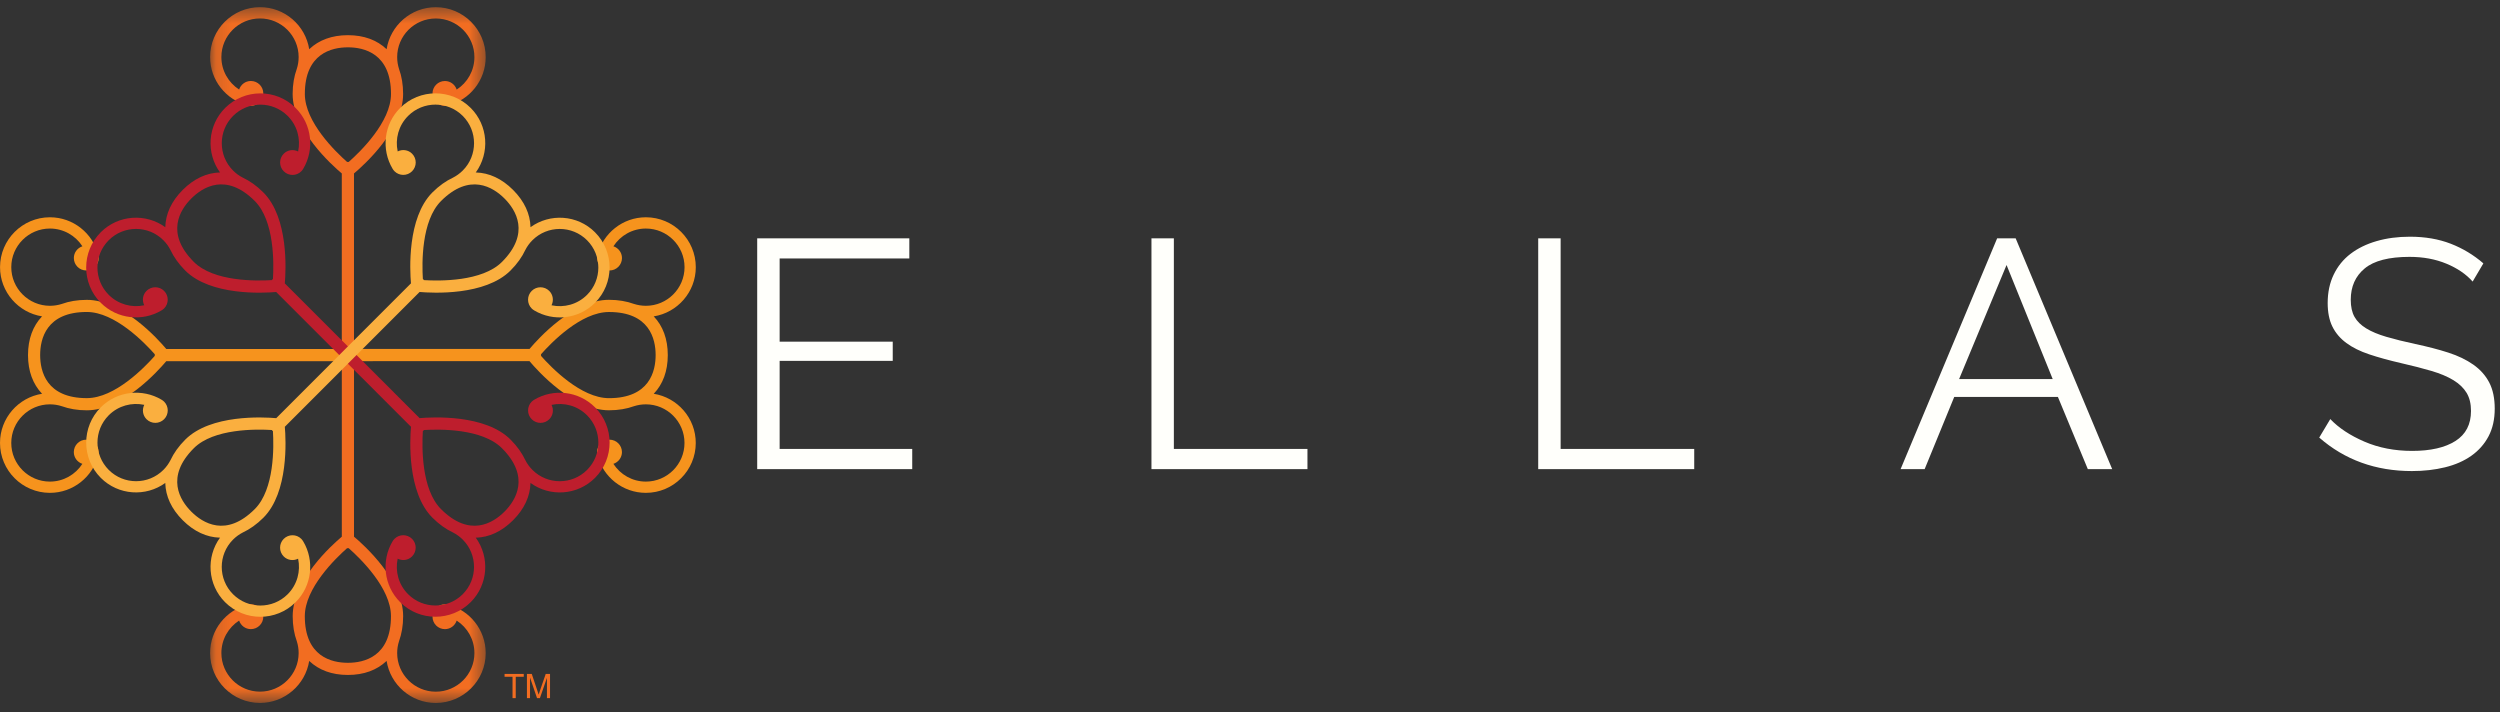
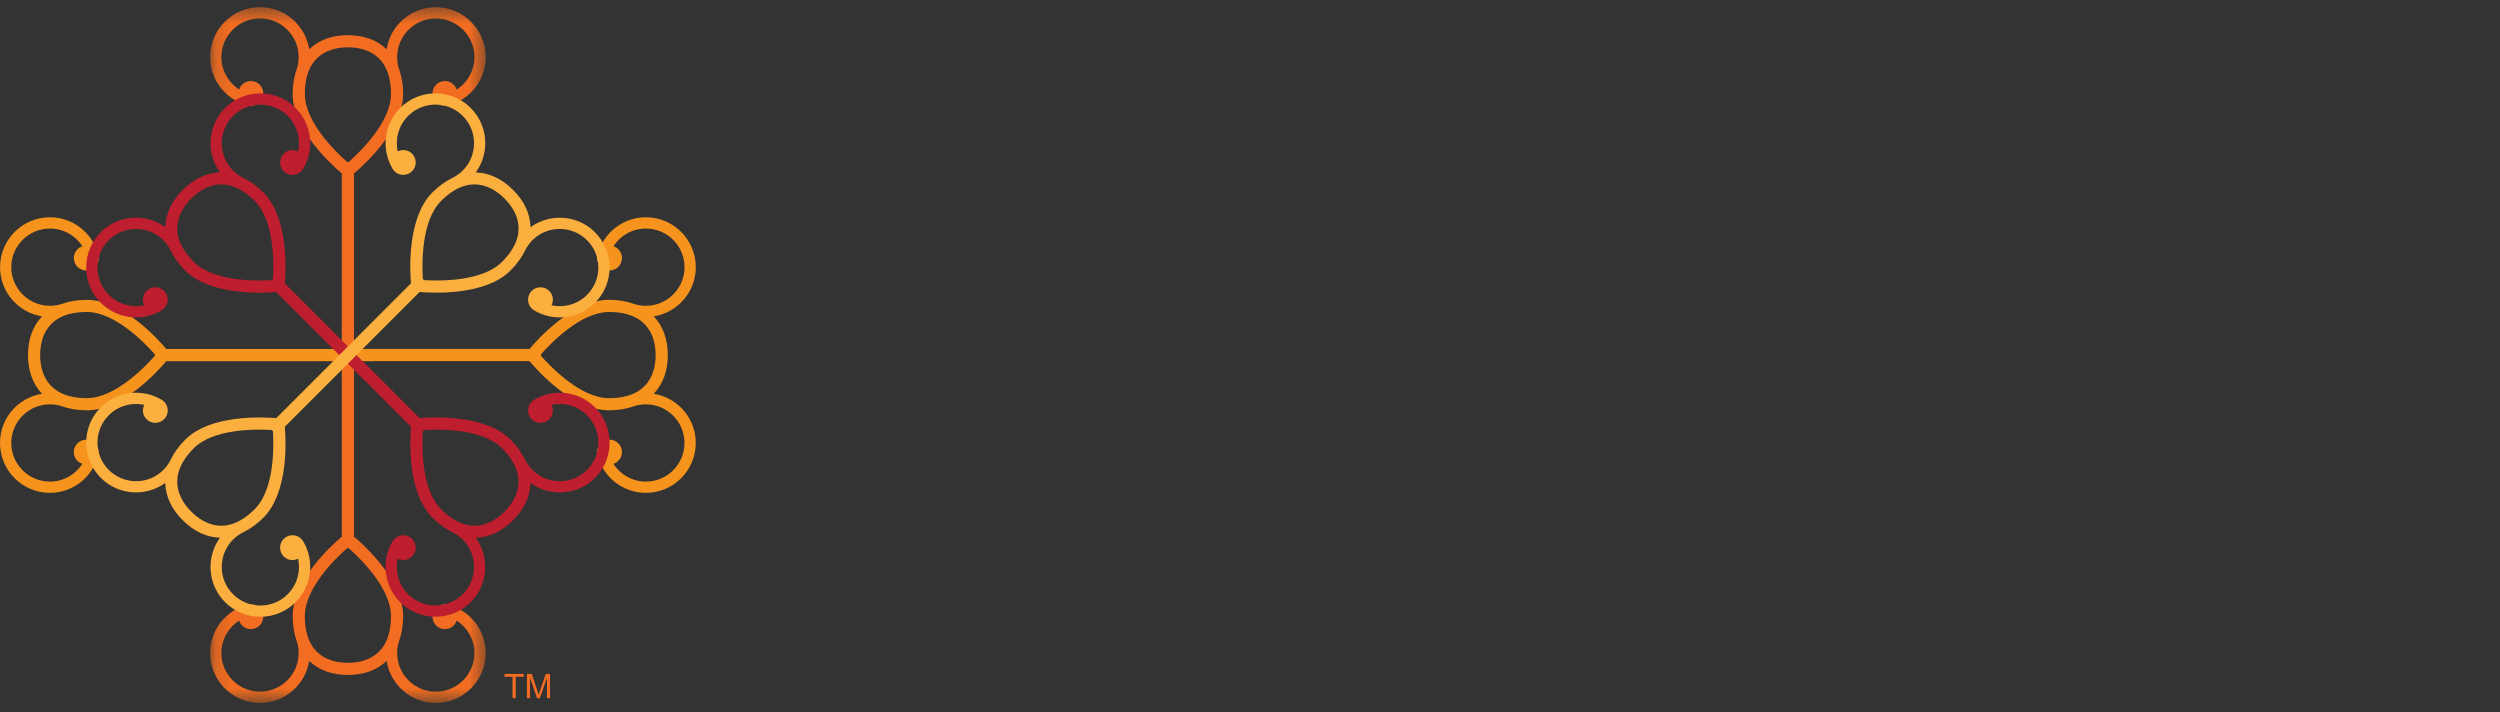
<svg xmlns="http://www.w3.org/2000/svg" xmlns:xlink="http://www.w3.org/1999/xlink" width="158px" height="45px" viewBox="0 0 158 45" version="1.1">
  <rect x="0" y="0" width="158" height="45" fill="#333333" stroke="none" />
  <title>ellas-logo-mobile</title>
  <desc>Created with Sketch.</desc>
  <defs>
    <polygon id="path-1" points="0.133 0.449 17.55 0.449 17.55 44.423 0.133 44.423" />
  </defs>
  <g id="Home" stroke="none" stroke-width="1" fill="none" fill-rule="evenodd">
    <g id="Mobile-Menu---Opened" transform="translate(-43, -11)">
      <g id="ellas-logo-mobile" transform="translate(43, 11)">
        <g>
          <g id="Group-3" transform="translate(13.146, 0.004)">
            <mask id="mask-2" fill="white">
              <use xlink:href="#path-1" />
            </mask>
            <g id="Clip-2" />
            <path d="M8.841,41.885 C7.824,41.885 6.118,41.502 6.118,38.937 C6.118,37.169 8.053,35.291 8.794,34.637 C8.811,34.641 8.824,34.647 8.841,34.647 C8.858,34.647 8.871,34.641 8.888,34.637 C9.628,35.291 11.563,37.165 11.563,38.937 C11.563,41.502 9.858,41.885 8.841,41.885 M6.12,5.936 C6.12,3.37 7.825,2.987 8.842,2.987 C9.859,2.987 11.565,3.37 11.565,5.936 C11.565,7.703 9.63,9.581 8.889,10.235 C8.872,10.231 8.859,10.225 8.842,10.225 C8.825,10.225 8.812,10.231 8.795,10.235 C8.055,9.581 6.12,7.707 6.12,5.936 M15.174,38.214 L15.174,38.216 C15.109,38.199 15.043,38.187 14.973,38.187 C14.54,38.187 14.188,38.539 14.188,38.973 C14.188,39.407 14.54,39.758 14.973,39.758 C15.322,39.758 15.613,39.531 15.716,39.217 C16.391,39.652 16.838,40.41 16.838,41.271 C16.838,42.616 15.743,43.712 14.396,43.712 C13.051,43.712 11.955,42.616 11.955,41.271 C11.955,41.009 11.996,40.758 12.072,40.523 L12.072,40.522 C12.239,40.06 12.333,39.533 12.333,38.937 C12.333,36.669 9.858,34.444 9.227,33.914 L9.227,21.577 C9.227,21.571 9.226,21.564 9.226,21.558 L9.226,10.958 C9.857,10.428 12.331,8.203 12.331,5.936 C12.331,5.341 12.24,4.814 12.072,4.352 C11.996,4.116 11.955,3.864 11.955,3.604 C11.955,2.258 13.051,1.163 14.396,1.163 C15.743,1.163 16.838,2.258 16.838,3.604 C16.838,4.465 16.391,5.223 15.716,5.657 C15.613,5.344 15.322,5.116 14.973,5.116 C14.54,5.116 14.188,5.468 14.188,5.902 C14.188,6.335 14.54,6.687 14.973,6.687 C15.043,6.687 15.109,6.675 15.174,6.658 L15.174,6.66 C16.538,6.313 17.55,5.074 17.55,3.604 C17.55,1.865 16.135,0.451 14.396,0.451 C12.827,0.451 11.525,1.606 11.287,3.11 L11.274,3.093 C10.68,2.533 9.863,2.219 8.842,2.219 C7.822,2.219 7.004,2.533 6.41,3.093 L6.397,3.112 C6.16,1.606 4.857,0.449 3.287,0.449 C1.548,0.449 0.133,1.863 0.133,3.602 C0.133,5.073 1.145,6.31 2.509,6.658 L2.509,6.656 C2.574,6.673 2.64,6.685 2.709,6.685 C3.143,6.685 3.495,6.333 3.495,5.899 C3.495,5.466 3.143,5.114 2.709,5.114 C2.361,5.114 2.069,5.342 1.967,5.655 C1.292,5.22 0.845,4.462 0.845,3.602 C0.845,2.256 1.94,1.161 3.287,1.161 C4.632,1.161 5.728,2.256 5.728,3.602 C5.728,3.863 5.687,4.114 5.611,4.35 L5.611,4.35 C5.444,4.812 5.349,5.34 5.349,5.936 C5.349,8.203 7.825,10.428 8.455,10.958 L8.455,24.006 C8.455,24.013 8.457,24.019 8.457,24.026 L8.457,33.914 C7.826,34.444 5.352,36.669 5.352,38.937 C5.352,39.532 5.443,40.058 5.611,40.52 C5.687,40.756 5.728,41.007 5.728,41.268 C5.728,42.614 4.632,43.709 3.287,43.709 C1.94,43.709 0.845,42.614 0.845,41.268 C0.845,40.407 1.292,39.65 1.967,39.215 C2.069,39.529 2.361,39.757 2.709,39.757 C3.143,39.757 3.495,39.404 3.495,38.971 C3.495,38.537 3.143,38.185 2.709,38.185 C2.64,38.185 2.574,38.197 2.509,38.214 L2.509,38.212 C1.145,38.559 0.133,39.798 0.133,41.268 C0.133,43.007 1.548,44.421 3.287,44.421 C4.856,44.421 6.158,43.266 6.396,41.762 L6.409,41.779 C7.003,42.339 7.82,42.653 8.841,42.653 C9.861,42.653 10.678,42.339 11.273,41.779 L11.286,41.761 C11.523,43.266 12.826,44.423 14.396,44.423 C16.135,44.423 17.55,43.009 17.55,41.271 C17.55,39.8 16.538,38.561 15.174,38.214" id="Fill-1" fill="#F26D21" mask="url(#mask-2)" />
          </g>
          <path d="M41.436,22.441 C41.436,23.458 41.053,25.164 38.488,25.164 C36.72,25.164 34.842,23.228 34.188,22.488 C34.192,22.471 34.199,22.458 34.199,22.441 C34.199,22.424 34.192,22.411 34.188,22.394 C34.842,21.654 36.717,19.719 38.488,19.719 C41.053,19.719 41.436,21.424 41.436,22.441 M5.486,25.162 C2.921,25.162 2.538,23.456 2.538,22.44 C2.538,21.423 2.921,19.717 5.486,19.717 C7.254,19.717 9.132,21.652 9.786,22.393 C9.783,22.41 9.776,22.423 9.776,22.44 C9.776,22.456 9.783,22.469 9.786,22.487 C9.132,23.227 7.258,25.162 5.486,25.162 M37.765,16.108 L37.767,16.108 C37.75,16.172 37.738,16.239 37.738,16.308 C37.738,16.742 38.09,17.094 38.524,17.094 C38.958,17.094 39.309,16.742 39.309,16.308 C39.309,15.96 39.081,15.669 38.768,15.565 C39.203,14.891 39.961,14.444 40.821,14.444 C42.167,14.444 43.263,15.539 43.263,16.885 C43.263,18.231 42.167,19.326 40.821,19.326 C40.561,19.326 40.309,19.285 40.074,19.21 L40.073,19.21 C39.611,19.043 39.083,18.948 38.488,18.948 C36.22,18.948 33.995,21.424 33.465,22.054 L21.128,22.054 C21.122,22.054 21.115,22.056 21.109,22.056 L10.509,22.056 C9.979,21.425 7.755,18.951 5.486,18.951 C4.892,18.951 4.365,19.042 3.903,19.21 L3.902,19.21 C3.667,19.285 3.416,19.326 3.155,19.326 C1.809,19.326 0.713,18.231 0.713,16.885 C0.713,15.539 1.809,14.444 3.155,14.444 C4.015,14.444 4.773,14.891 5.208,15.565 C4.895,15.669 4.667,15.96 4.667,16.308 C4.667,16.742 5.019,17.094 5.453,17.094 C5.887,17.094 6.238,16.742 6.238,16.308 C6.238,16.239 6.226,16.172 6.209,16.108 L6.211,16.108 C5.864,14.744 4.625,13.732 3.155,13.732 C1.417,13.732 0.002,15.147 0.002,16.885 C0.002,18.455 1.157,19.757 2.661,19.995 L2.645,20.008 C2.084,20.602 1.77,21.419 1.77,22.44 C1.77,23.46 2.084,24.277 2.645,24.871 L2.663,24.885 C1.157,25.121 0,26.424 0,27.995 C0,29.734 1.414,31.148 3.153,31.148 C4.623,31.148 5.862,30.137 6.209,28.773 L6.207,28.773 C6.224,28.708 6.236,28.642 6.236,28.572 C6.236,28.139 5.884,27.787 5.45,27.787 C5.017,27.787 4.665,28.139 4.665,28.572 C4.665,28.921 4.892,29.212 5.206,29.315 C4.771,29.989 4.013,30.437 3.153,30.437 C1.807,30.437 0.712,29.342 0.712,27.995 C0.712,26.649 1.807,25.554 3.153,25.554 C3.414,25.554 3.665,25.595 3.901,25.671 L3.901,25.671 C4.363,25.838 4.891,25.932 5.486,25.932 C7.755,25.932 9.979,23.456 10.509,22.826 L23.557,22.826 C23.564,22.826 23.57,22.825 23.577,22.825 L33.465,22.825 C33.995,23.456 36.22,25.93 38.488,25.93 C39.082,25.93 39.609,25.839 40.071,25.671 C40.307,25.595 40.558,25.554 40.819,25.554 C42.165,25.554 43.26,26.649 43.26,27.995 C43.26,29.342 42.165,30.437 40.819,30.437 C39.959,30.437 39.201,29.989 38.766,29.315 C39.079,29.212 39.307,28.921 39.307,28.572 C39.307,28.139 38.955,27.787 38.522,27.787 C38.088,27.787 37.736,28.139 37.736,28.572 C37.736,28.642 37.748,28.708 37.765,28.773 L37.763,28.773 C38.11,30.137 39.349,31.148 40.819,31.148 C42.558,31.148 43.972,29.734 43.972,27.995 C43.972,26.426 42.817,25.124 41.313,24.886 L41.329,24.873 C41.891,24.279 42.204,23.461 42.204,22.441 C42.204,21.421 41.891,20.603 41.329,20.009 L41.312,19.996 C42.818,19.759 43.974,18.456 43.974,16.885 C43.974,15.147 42.56,13.732 40.821,13.732 C39.351,13.732 38.112,14.744 37.765,16.108" id="Fill-4" fill="#F6931D" />
          <path d="M31.882,32.337 C31.163,33.055 29.686,33.99 27.872,32.176 C26.622,30.927 26.663,28.23 26.724,27.245 C26.738,27.235 26.752,27.231 26.764,27.218 C26.776,27.207 26.78,27.193 26.79,27.178 C27.776,27.117 30.47,27.074 31.722,28.326 C33.536,30.14 32.601,31.617 31.882,32.337 M12.252,16.554 C10.438,14.74 11.372,13.263 12.092,12.544 C12.811,11.825 14.288,10.89 16.102,12.704 C17.352,13.954 17.311,16.65 17.25,17.636 C17.236,17.646 17.222,17.65 17.21,17.662 C17.198,17.674 17.194,17.688 17.184,17.703 C16.198,17.764 13.504,17.806 12.252,16.554 M33.765,25.262 L33.766,25.264 C33.708,25.297 33.653,25.336 33.604,25.385 C33.297,25.692 33.297,26.189 33.604,26.496 C33.911,26.803 34.408,26.803 34.715,26.496 C34.961,26.25 35.006,25.883 34.857,25.588 C35.641,25.418 36.494,25.638 37.102,26.247 C38.054,27.198 38.054,28.747 37.102,29.7 C36.151,30.651 34.602,30.651 33.65,29.699 C33.465,29.515 33.317,29.308 33.204,29.088 C32.995,28.643 32.688,28.203 32.267,27.782 C30.663,26.178 27.34,26.356 26.519,26.426 L21.653,21.56 C21.648,21.555 21.643,21.552 21.637,21.548 L18,17.91 C18.071,17.088 18.248,13.765 16.644,12.162 C16.224,11.741 15.786,11.434 15.341,11.225 C15.12,11.112 14.914,10.964 14.73,10.779 C13.778,9.827 13.778,8.278 14.73,7.327 C15.681,6.375 17.23,6.375 18.182,7.327 C18.791,7.935 19.01,8.787 18.841,9.572 C18.546,9.423 18.179,9.468 17.933,9.714 C17.626,10.021 17.626,10.518 17.933,10.825 C18.239,11.132 18.737,11.132 19.044,10.825 C19.093,10.776 19.132,10.72 19.165,10.663 L19.166,10.664 C19.885,9.454 19.725,7.863 18.685,6.824 C17.456,5.594 15.456,5.594 14.226,6.824 C13.116,7.934 13.012,9.671 13.908,10.903 L13.887,10.9 C13.07,10.924 12.27,11.28 11.549,12.001 C10.828,12.722 10.471,13.522 10.448,14.339 L10.451,14.362 C9.219,13.464 7.48,13.567 6.369,14.678 C5.139,15.908 5.139,17.908 6.369,19.137 C7.408,20.177 8.999,20.337 10.209,19.618 L10.208,19.617 C10.265,19.583 10.321,19.545 10.37,19.496 C10.677,19.189 10.677,18.691 10.37,18.385 C10.063,18.078 9.566,18.078 9.259,18.385 C9.013,18.631 8.968,18.998 9.117,19.293 C8.332,19.462 7.48,19.242 6.872,18.634 C5.92,17.682 5.92,16.133 6.872,15.181 C7.824,14.23 9.372,14.23 10.324,15.181 C10.509,15.366 10.658,15.573 10.77,15.793 C10.979,16.238 11.286,16.677 11.707,17.099 C13.311,18.702 16.634,18.525 17.455,18.454 L22.825,23.824 C22.829,23.828 22.835,23.831 22.839,23.836 L25.974,26.971 C25.903,27.792 25.726,31.115 27.33,32.719 C27.751,33.139 28.188,33.447 28.633,33.655 L28.633,33.656 C28.853,33.769 29.06,33.917 29.245,34.102 C30.196,35.053 30.196,36.602 29.245,37.554 C28.293,38.506 26.744,38.506 25.792,37.554 C25.183,36.946 24.964,36.093 25.133,35.309 C25.428,35.458 25.795,35.413 26.041,35.166 C26.348,34.86 26.348,34.362 26.041,34.055 C25.734,33.749 25.237,33.749 24.931,34.055 C24.881,34.104 24.843,34.16 24.809,34.217 L24.808,34.216 C24.089,35.426 24.249,37.017 25.289,38.057 C26.518,39.286 28.518,39.286 29.748,38.057 C30.858,36.947 30.962,35.21 30.066,33.977 L30.087,33.981 C30.904,33.957 31.703,33.601 32.425,32.879 C33.147,32.158 33.503,31.358 33.526,30.541 L33.523,30.519 C34.755,31.417 36.494,31.313 37.605,30.202 C38.835,28.973 38.835,26.973 37.605,25.743 C36.566,24.704 34.975,24.543 33.765,25.262" id="Fill-6" fill="#BE1E2D" />
          <path d="M31.723,16.555 C30.473,17.805 27.777,17.765 26.791,17.704 C26.782,17.689 26.777,17.675 26.765,17.663 C26.753,17.651 26.739,17.647 26.725,17.637 C26.664,16.651 26.621,13.957 27.873,12.705 C29.687,10.891 31.164,11.826 31.883,12.545 C32.602,13.264 33.537,14.741 31.723,16.555 M17.249,27.244 C17.31,28.23 17.353,30.923 16.101,32.175 C14.287,33.99 12.81,33.054 12.091,32.336 C11.372,31.617 10.437,30.14 12.251,28.326 C13.501,27.075 16.197,27.116 17.183,27.177 C17.192,27.191 17.197,27.206 17.209,27.217 C17.221,27.23 17.235,27.234 17.249,27.244 M33.525,14.361 L33.527,14.34 C33.504,13.524 33.148,12.724 32.426,12.002 C31.705,11.281 30.905,10.924 30.088,10.901 L30.066,10.904 C30.963,9.672 30.86,7.933 29.749,6.822 C28.52,5.593 26.52,5.593 25.29,6.822 C24.251,7.862 24.09,9.453 24.809,10.662 L24.81,10.662 C24.844,10.719 24.882,10.774 24.932,10.823 C25.238,11.13 25.736,11.13 26.043,10.823 C26.35,10.517 26.35,10.019 26.043,9.712 C25.797,9.466 25.429,9.421 25.134,9.57 C24.965,8.785 25.185,7.933 25.793,7.325 C26.746,6.373 28.294,6.373 29.246,7.325 C30.198,8.277 30.198,9.826 29.246,10.778 C29.061,10.962 28.855,11.111 28.635,11.224 C28.189,11.433 27.75,11.739 27.328,12.161 C25.725,13.764 25.902,17.088 25.973,17.908 L21.442,22.439 C21.437,22.444 21.434,22.45 21.43,22.455 L17.457,26.428 C16.635,26.356 13.313,26.179 11.709,27.783 C11.288,28.204 10.98,28.641 10.772,29.087 C10.659,29.307 10.51,29.514 10.326,29.698 C9.374,30.65 7.825,30.65 6.873,29.698 C5.922,28.746 5.922,27.197 6.873,26.245 C7.482,25.637 8.334,25.417 9.118,25.586 C8.969,25.881 9.015,26.249 9.261,26.495 C9.568,26.802 10.065,26.802 10.372,26.495 C10.678,26.188 10.678,25.69 10.372,25.384 C10.323,25.334 10.267,25.296 10.21,25.263 L10.211,25.261 C9.001,24.542 7.41,24.702 6.37,25.742 C5.141,26.972 5.141,28.972 6.37,30.201 C7.48,31.311 9.218,31.415 10.449,30.52 L10.446,30.54 C10.47,31.357 10.826,32.157 11.548,32.879 C12.269,33.6 13.069,33.956 13.886,33.98 L13.908,33.976 C13.011,35.208 13.114,36.947 14.225,38.059 C15.454,39.288 17.454,39.288 18.684,38.059 C19.723,37.019 19.884,35.428 19.165,34.218 L19.163,34.219 C19.13,34.162 19.092,34.106 19.042,34.057 C18.736,33.75 18.238,33.75 17.931,34.057 C17.624,34.364 17.624,34.861 17.931,35.168 C18.177,35.414 18.545,35.459 18.84,35.31 C19.009,36.095 18.789,36.947 18.181,37.556 C17.229,38.508 15.68,38.508 14.728,37.556 C13.776,36.604 13.776,35.055 14.728,34.103 C14.913,33.919 15.119,33.77 15.339,33.657 L15.339,33.657 C15.785,33.448 16.224,33.141 16.646,32.72 C18.249,31.117 18.072,27.793 18.001,26.972 L22.364,22.609 C22.369,22.605 22.372,22.599 22.377,22.594 L26.518,18.453 C27.339,18.524 30.662,18.701 32.265,17.097 C32.686,16.677 32.994,16.239 33.202,15.794 C33.315,15.574 33.464,15.367 33.648,15.183 C34.6,14.231 36.149,14.231 37.101,15.183 C38.053,16.135 38.053,17.684 37.101,18.635 C36.492,19.244 35.64,19.464 34.856,19.294 C35.005,19 34.959,18.632 34.713,18.386 C34.406,18.079 33.909,18.079 33.603,18.386 C33.296,18.693 33.296,19.19 33.603,19.497 C33.651,19.547 33.707,19.585 33.764,19.618 L33.763,19.62 C34.973,20.339 36.564,20.178 37.604,19.139 C38.833,17.909 38.833,15.909 37.604,14.68 C36.494,13.569 34.756,13.466 33.525,14.361" id="Fill-8" fill="#FAAF3F" />
          <polygon id="Fill-10" fill="#F26D21" points="32.392 44.122 32.392 42.772 31.888 42.772 31.888 42.592 33.101 42.592 33.101 42.772 32.594 42.772 32.594 44.122" />
          <path d="M33.302,44.122 L33.302,42.592 L33.607,42.592 L33.969,43.675 C34.002,43.776 34.027,43.852 34.042,43.902 C34.059,43.846 34.087,43.765 34.123,43.657 L34.49,42.592 L34.762,42.592 L34.762,44.122 L34.567,44.122 L34.567,42.842 L34.122,44.122 L33.94,44.122 L33.497,42.82 L33.497,44.122 L33.302,44.122 Z" id="Fill-12" fill="#F26D21" />
-           <path d="M156.271,17.795 C155.86,17.33 155.308,16.953 154.617,16.666 C153.925,16.378 153.148,16.234 152.286,16.234 C150.984,16.234 150.04,16.477 149.451,16.964 C148.862,17.45 148.568,18.11 148.568,18.945 C148.568,19.384 148.646,19.743 148.804,20.024 C148.961,20.305 149.207,20.547 149.543,20.753 C149.878,20.959 150.303,21.137 150.817,21.287 C151.33,21.438 151.937,21.588 152.635,21.739 C153.416,21.904 154.114,22.085 154.73,22.284 C155.346,22.482 155.873,22.736 156.312,23.044 C156.75,23.352 157.086,23.728 157.319,24.173 C157.551,24.618 157.667,25.17 157.667,25.827 C157.667,26.498 157.537,27.079 157.277,27.573 C157.017,28.065 156.653,28.476 156.189,28.805 C155.722,29.134 155.168,29.377 154.525,29.534 C153.881,29.692 153.182,29.771 152.43,29.771 C150.142,29.771 148.191,29.066 146.575,27.655 L147.274,26.485 C147.808,27.046 148.527,27.521 149.43,27.911 C150.335,28.302 151.341,28.497 152.45,28.497 C153.614,28.497 154.525,28.289 155.183,27.871 C155.84,27.453 156.167,26.82 156.167,25.971 C156.167,25.519 156.076,25.139 155.891,24.831 C155.706,24.523 155.429,24.256 155.059,24.029 C154.688,23.804 154.227,23.608 153.672,23.444 C153.118,23.28 152.477,23.116 151.751,22.95 C150.984,22.773 150.313,22.589 149.739,22.396 C149.163,22.205 148.68,21.965 148.291,21.678 C147.9,21.39 147.606,21.044 147.407,20.64 C147.209,20.237 147.109,19.74 147.109,19.151 C147.109,18.48 147.236,17.881 147.49,17.354 C147.743,16.827 148.099,16.388 148.558,16.039 C149.016,15.69 149.564,15.422 150.201,15.238 C150.837,15.053 151.539,14.96 152.306,14.96 C153.264,14.96 154.124,15.108 154.884,15.402 C155.644,15.697 156.333,16.111 156.949,16.645 L156.271,17.795 Z M126.814,16.748 L123.815,23.958 L129.731,23.958 L126.814,16.748 Z M120.118,29.648 L126.219,15.063 L127.39,15.063 L133.49,29.648 L131.95,29.648 L130.06,25.087 L123.507,25.087 L121.638,29.648 L120.118,29.648 Z M97.215,29.648 L97.215,15.063 L98.632,15.063 L98.632,28.374 L107.075,28.374 L107.075,29.648 L97.215,29.648 Z M72.772,29.648 L72.772,15.063 L74.188,15.063 L74.188,28.374 L82.631,28.374 L82.631,29.648 L72.772,29.648 Z M57.653,28.374 L57.653,29.648 L47.855,29.648 L47.855,15.063 L57.469,15.063 L57.469,16.337 L49.273,16.337 L49.273,21.595 L56.421,21.595 L56.421,22.807 L49.273,22.807 L49.273,28.374 L57.653,28.374 Z" id="Fill-14" fill="#FFFFFB" />
        </g>
      </g>
    </g>
  </g>
</svg>